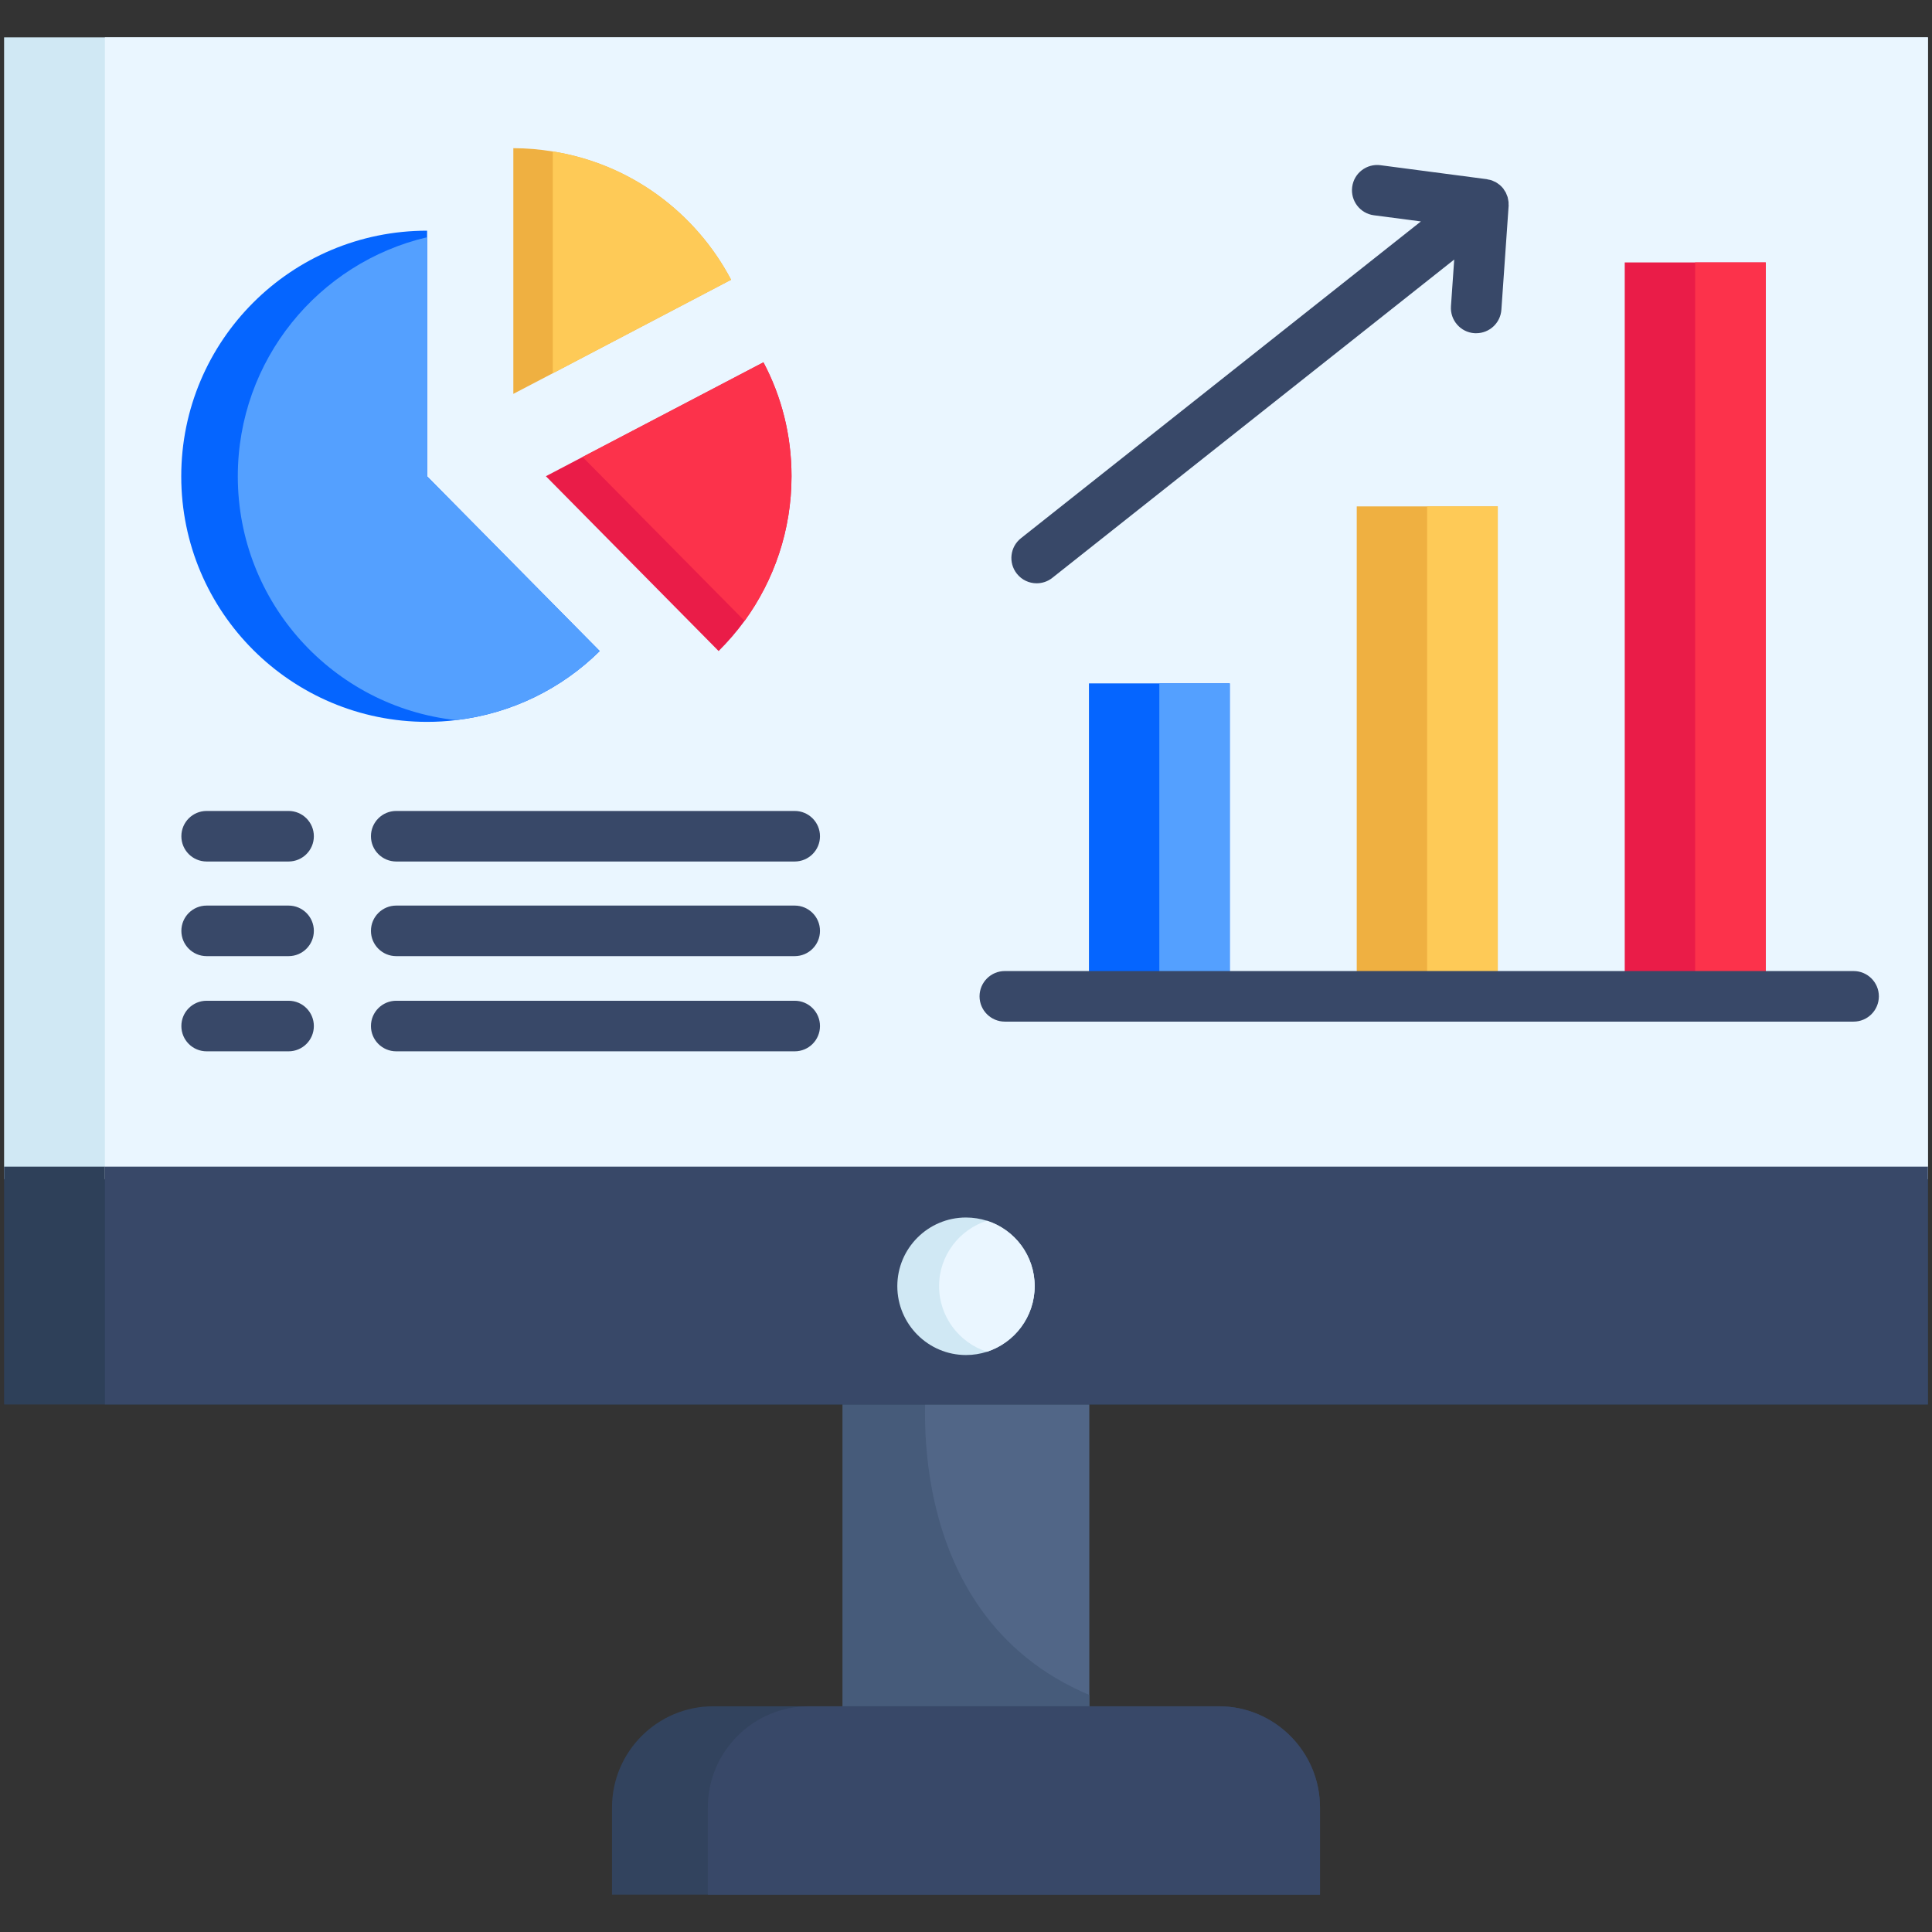
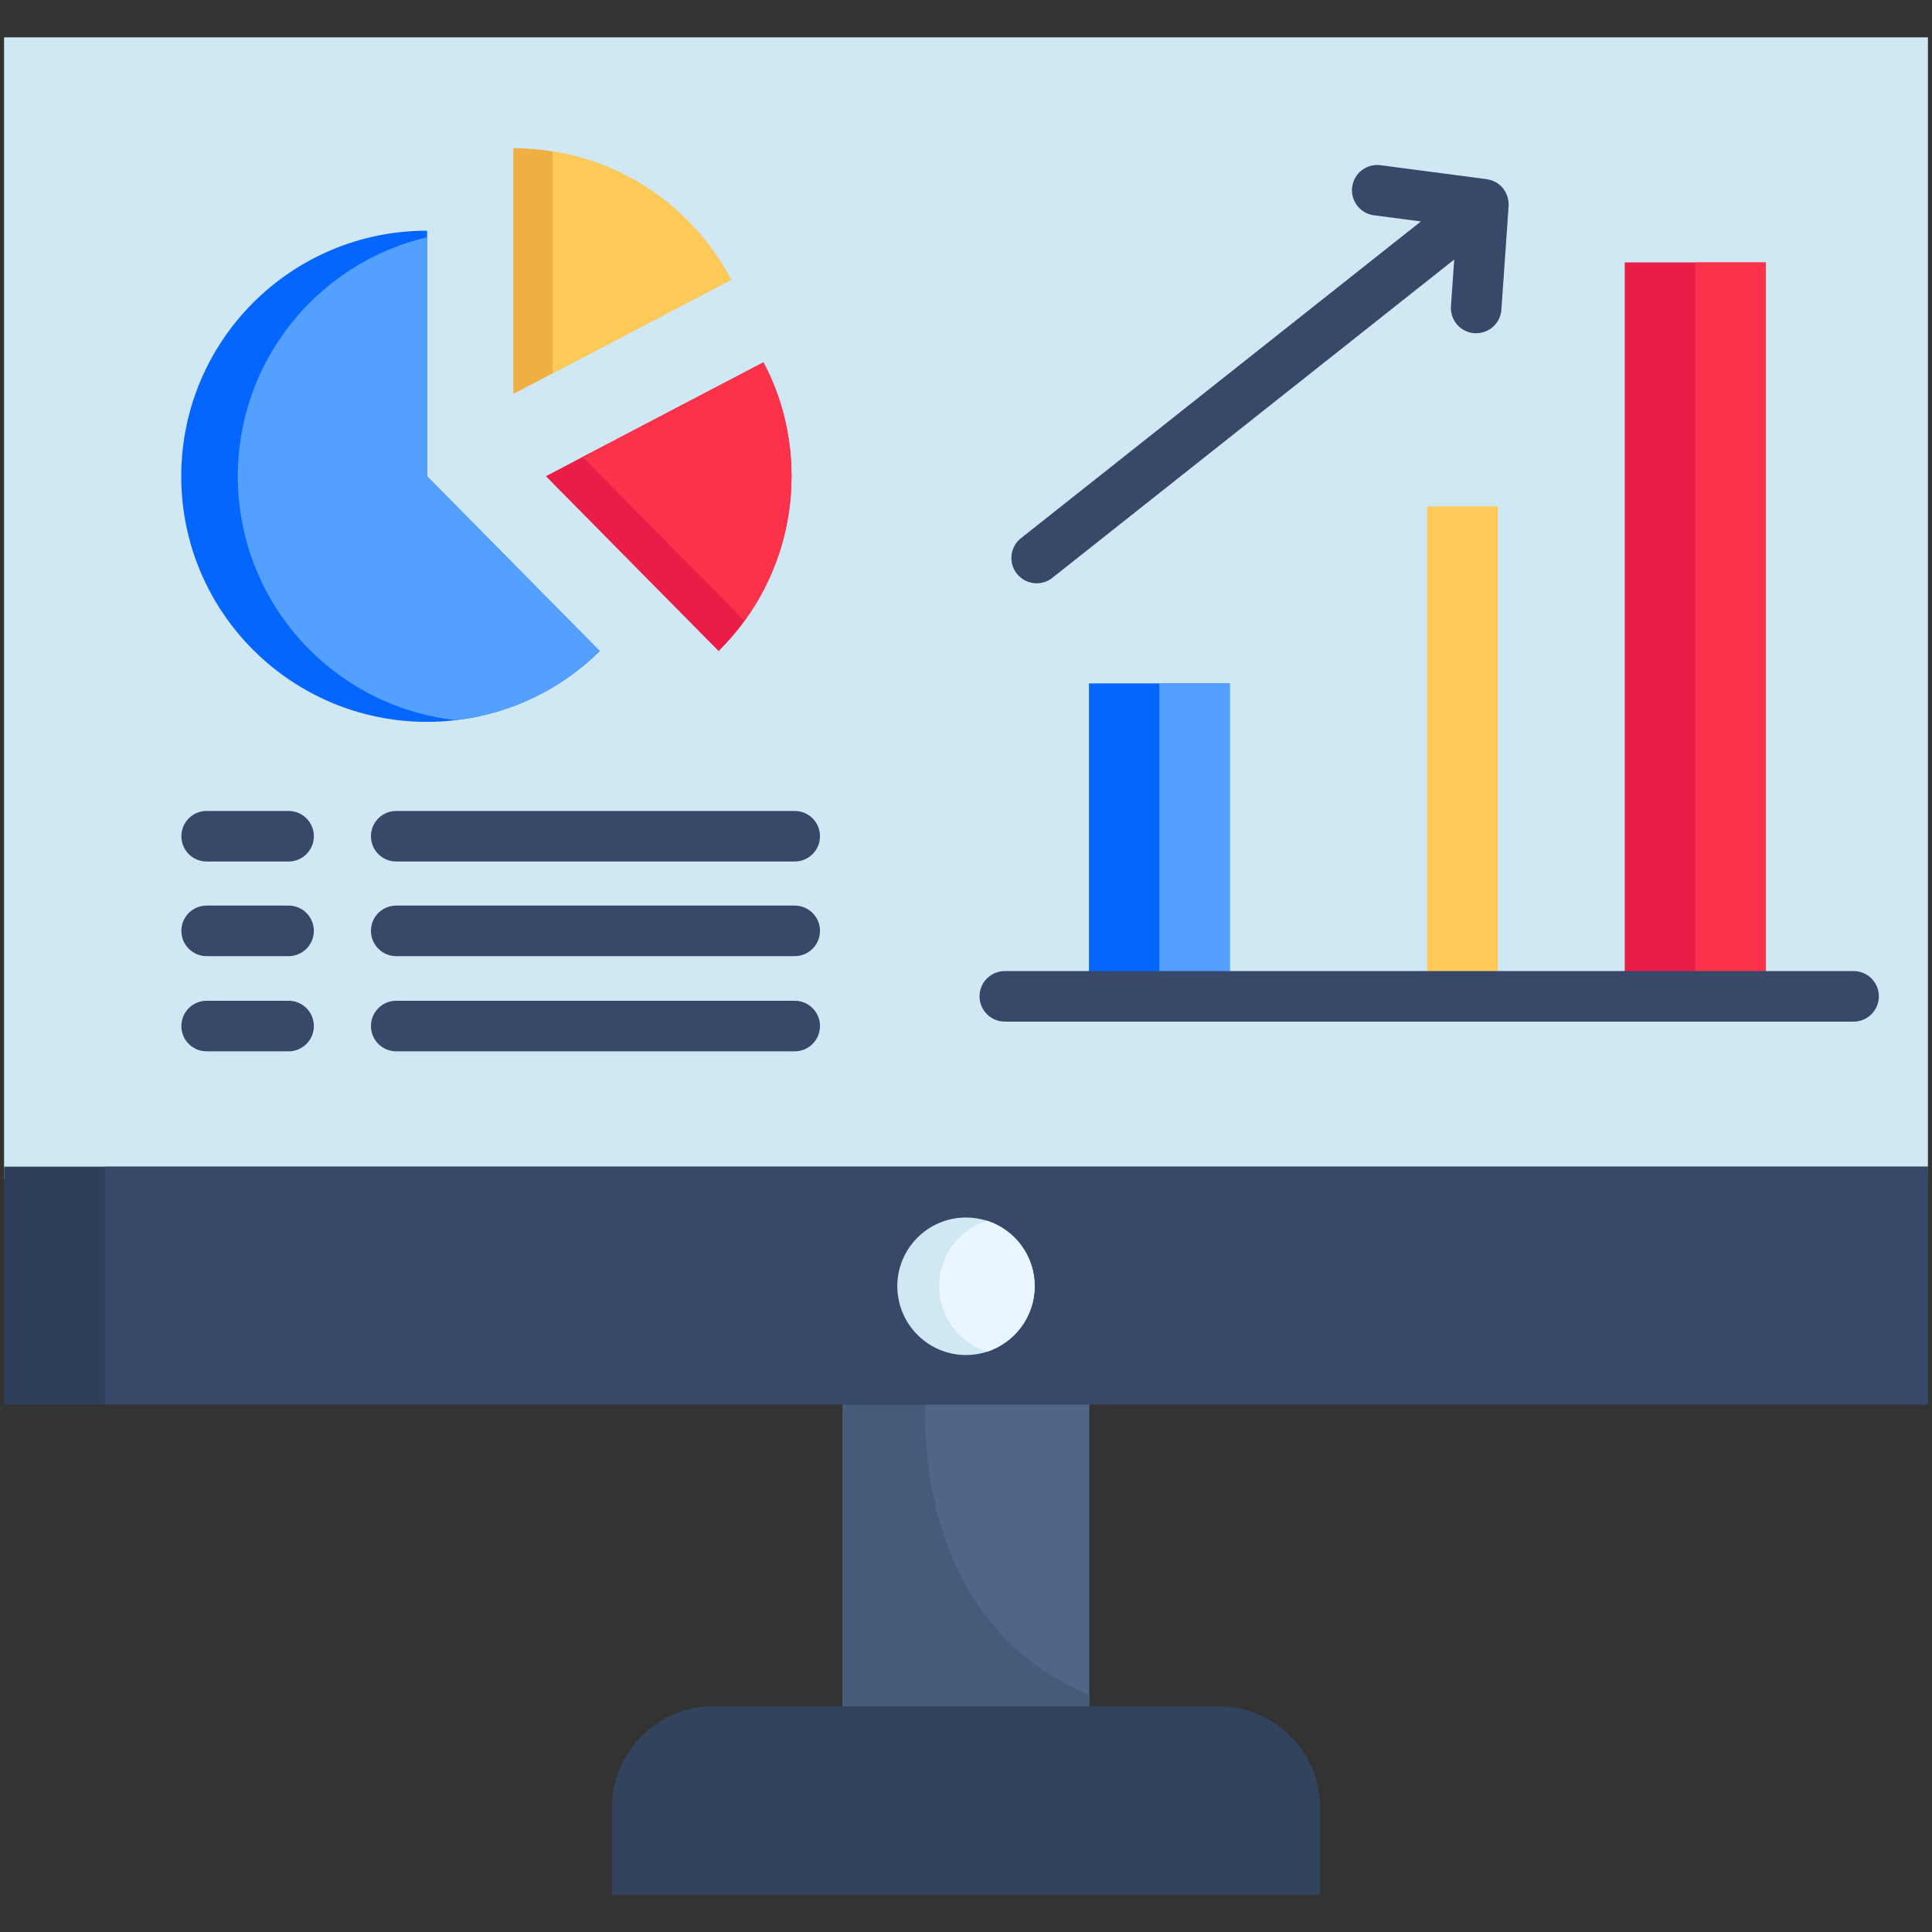
<svg xmlns="http://www.w3.org/2000/svg" width="80" height="80" viewBox="0 0 80 80" fill="none">
  <rect x="0" y="0" width="80" height="80" fill="#333333" stroke="none" />
  <path d="M34.894 56.275H45.106V71.761H34.894V56.275Z" fill="#516687" />
  <path d="M45.106 70.184V71.761H34.894V56.275H35.706L38.391 56.889C38.391 56.889 37.013 66.775 45.106 70.184Z" fill="#465B7A" />
  <path d="M0.169 1.547H79.831V48.827H0.169V1.547Z" fill="#D0E8F4" />
  <path d="M0.169 48.309H79.831V58.156H0.169V48.309Z" fill="#2E4059" />
-   <path d="M79.831 48.309V1.547H4.344V48.309V48.827H79.831V48.309Z" fill="#EAF6FF" />
  <path d="M79.831 48.309H4.344V58.155H79.831V48.827V48.309Z" fill="#384868" />
  <path d="M33.954 34.627C33.954 35.205 33.485 35.673 32.907 35.673H16.407C15.829 35.673 15.36 35.205 15.36 34.627C15.36 34.048 15.829 33.58 16.407 33.58H32.907C33.485 33.58 33.954 34.048 33.954 34.627Z" fill="#384868" />
  <path d="M33.954 38.545C33.954 39.123 33.485 39.592 32.907 39.592H16.407C15.829 39.592 15.36 39.123 15.36 38.545C15.36 37.966 15.829 37.498 16.407 37.498H32.907C33.485 37.498 33.954 37.966 33.954 38.545Z" fill="#384868" />
  <path d="M33.954 42.486C33.954 43.066 33.485 43.533 32.907 43.533H16.407C15.829 43.533 15.36 43.066 15.36 42.486C15.36 41.908 15.829 41.439 16.407 41.439H32.907C33.485 41.439 33.954 41.908 33.954 42.486Z" fill="#384868" />
  <path d="M12.996 34.627C12.996 35.205 12.527 35.673 11.949 35.673H8.557C7.977 35.673 7.51 35.205 7.51 34.627C7.51 34.048 7.977 33.58 8.557 33.58H11.949C12.527 33.58 12.996 34.048 12.996 34.627Z" fill="#384868" />
  <path d="M12.996 38.545C12.996 39.123 12.527 39.592 11.949 39.592H8.557C7.977 39.592 7.51 39.123 7.51 38.545C7.51 37.966 7.977 37.498 8.557 37.498H11.949C12.527 37.498 12.996 37.966 12.996 38.545Z" fill="#384868" />
  <path d="M12.996 42.486C12.996 43.066 12.527 43.533 11.949 43.533H8.557C7.977 43.533 7.51 43.066 7.51 42.486C7.51 41.908 7.977 41.439 8.557 41.439H11.949C12.527 41.439 12.996 41.908 12.996 42.486Z" fill="#384868" />
  <path d="M62.469 8.527L62.169 12.825C62.131 13.378 61.67 13.798 61.127 13.798C61.102 13.798 61.077 13.798 61.053 13.797C60.475 13.758 60.041 13.256 60.081 12.681L60.216 10.747L43.575 23.927C43.383 24.08 43.151 24.153 42.926 24.153C42.617 24.153 42.311 24.017 42.105 23.755C41.747 23.303 41.822 22.644 42.276 22.286L58.837 9.169L56.891 8.914C56.317 8.839 55.916 8.314 55.991 7.741C56.066 7.167 56.589 6.766 57.164 6.841L61.561 7.419C61.587 7.423 61.612 7.431 61.639 7.438C61.676 7.444 61.714 7.45 61.75 7.463C61.786 7.473 61.817 7.489 61.85 7.505C61.877 7.517 61.906 7.528 61.934 7.542C61.978 7.567 62.019 7.597 62.058 7.627C62.07 7.638 62.084 7.645 62.1 7.656C62.15 7.7 62.198 7.748 62.241 7.8C62.242 7.802 62.245 7.805 62.247 7.806C62.258 7.82 62.266 7.839 62.276 7.855C62.303 7.892 62.328 7.93 62.352 7.972C62.364 7.997 62.375 8.023 62.384 8.052C62.398 8.084 62.414 8.12 62.426 8.156C62.434 8.188 62.439 8.217 62.445 8.248C62.453 8.281 62.459 8.317 62.464 8.353C62.469 8.386 62.466 8.42 62.466 8.453C62.467 8.475 62.472 8.502 62.469 8.527Z" fill="#384868" />
  <path d="M42.844 53.256C42.844 54.523 42.016 55.598 40.869 55.973C40.598 56.061 40.303 56.109 40 56.109C38.431 56.109 37.156 54.827 37.156 53.258C37.156 51.689 38.431 50.414 40 50.414C40.303 50.414 40.597 50.462 40.869 50.55C42.016 50.914 42.844 51.989 42.844 53.256Z" fill="#D0E8F4" />
  <path d="M42.844 53.256C42.844 54.523 42.016 55.598 40.869 55.973C39.722 55.606 38.885 54.523 38.885 53.256C38.885 51.989 39.721 50.914 40.869 50.548C42.016 50.914 42.844 51.989 42.844 53.256Z" fill="#EAF6FF" />
  <path d="M45.091 28.298H50.922V41.259H45.091V28.298Z" fill="#0565FF" />
-   <path d="M56.18 20.969H62.019V41.259H56.18V20.969Z" fill="#EFB041" />
  <path d="M67.277 10.867H73.116V41.258H67.277V10.867Z" fill="#EA1C48" />
  <path d="M48.006 28.298H50.922V41.259H48.006V28.298Z" fill="#54A0FF" />
  <path d="M59.095 20.969H62.019V41.259H59.095V20.969Z" fill="#FECA57" />
  <path d="M70.192 10.867H73.116V41.258H70.192V10.867Z" fill="#FC324B" />
  <path d="M76.753 42.303H41.608C41.03 42.303 40.561 41.834 40.561 41.256C40.561 40.678 41.03 40.209 41.608 40.209H76.753C77.331 40.209 77.8 40.678 77.8 41.256C77.799 41.834 77.331 42.303 76.753 42.303Z" fill="#384868" />
  <path d="M32.775 19.719C32.775 21.958 32.05 24.028 30.832 25.709C30.505 26.156 30.147 26.57 29.757 26.959L22.604 19.719L24.125 18.922L31.613 15.003C32.361 16.413 32.775 18.022 32.775 19.719Z" fill="#EA1C48" />
  <path d="M32.775 19.719C32.775 21.958 32.05 24.028 30.831 25.709L24.123 18.922L31.611 15.003C32.361 16.413 32.775 18.022 32.775 19.719Z" fill="#FC324B" />
  <path d="M30.273 11.584L22.889 15.456L21.256 16.309V6.136C21.814 6.136 22.356 6.184 22.889 6.272C26.106 6.781 28.808 8.805 30.273 11.584Z" fill="#EFB041" />
  <path d="M30.273 11.584L22.889 15.456V6.27C26.106 6.781 28.808 8.805 30.273 11.584Z" fill="#FECA57" />
  <path d="M24.833 26.959C23.264 28.512 21.185 29.548 18.881 29.819C18.491 29.867 18.092 29.891 17.686 29.891C12.063 29.891 7.505 25.342 7.505 19.725C7.505 14.102 12.061 9.552 17.686 9.552V19.725L24.833 26.959Z" fill="#0565FF" />
  <path d="M24.833 26.959C23.264 28.512 21.185 29.548 18.881 29.819C13.799 29.261 9.847 24.952 9.847 19.725C9.847 14.905 13.193 10.875 17.686 9.823V19.725L24.833 26.959Z" fill="#54A0FF" />
  <path d="M54.658 74.844V78.453H25.342V74.844C25.342 72.533 27.222 70.653 29.533 70.653H50.469C52.778 70.655 54.658 72.534 54.658 74.844Z" fill="#32435E" />
-   <path d="M54.658 74.844V78.453H29.31V74.844C29.31 72.533 31.189 70.653 33.5 70.653H50.469C52.778 70.655 54.658 72.534 54.658 74.844Z" fill="#384868" />
</svg>